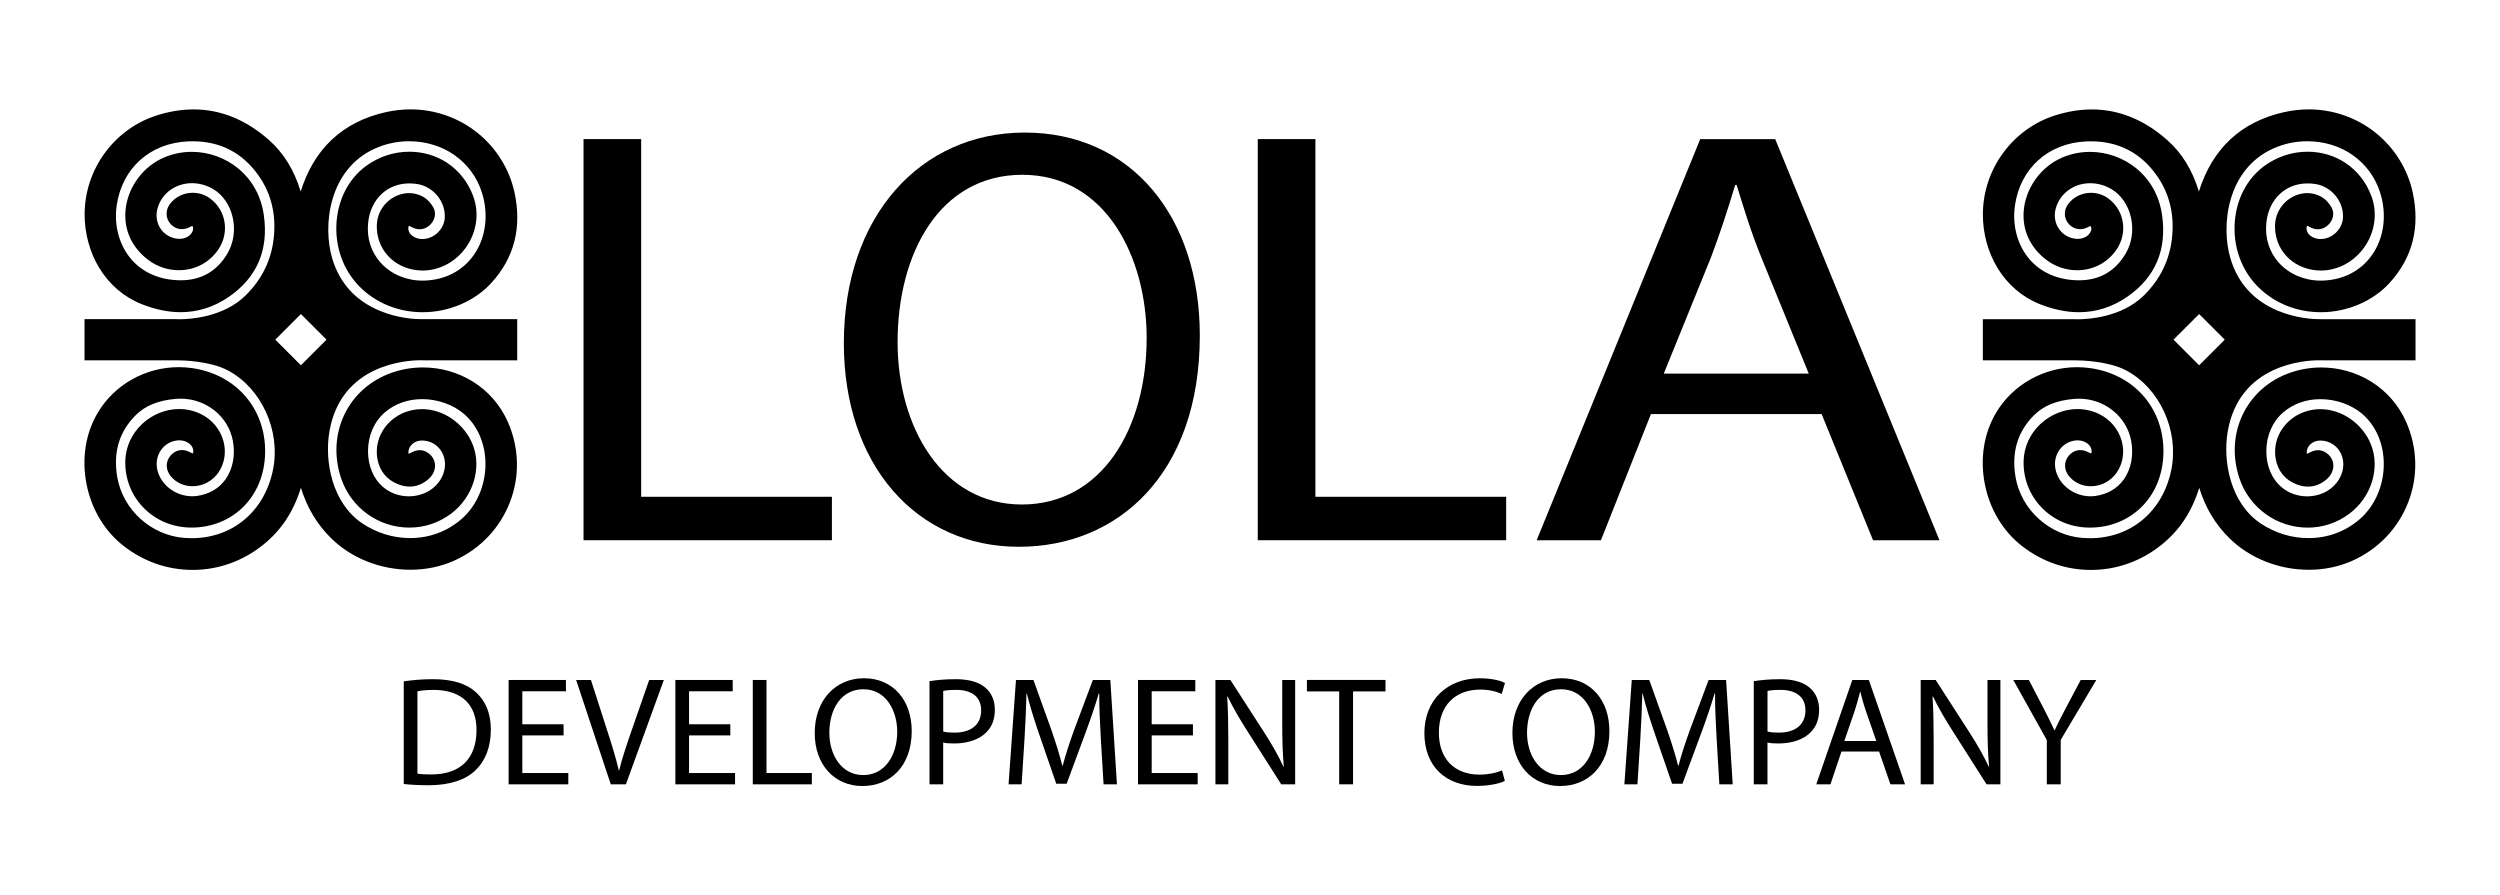
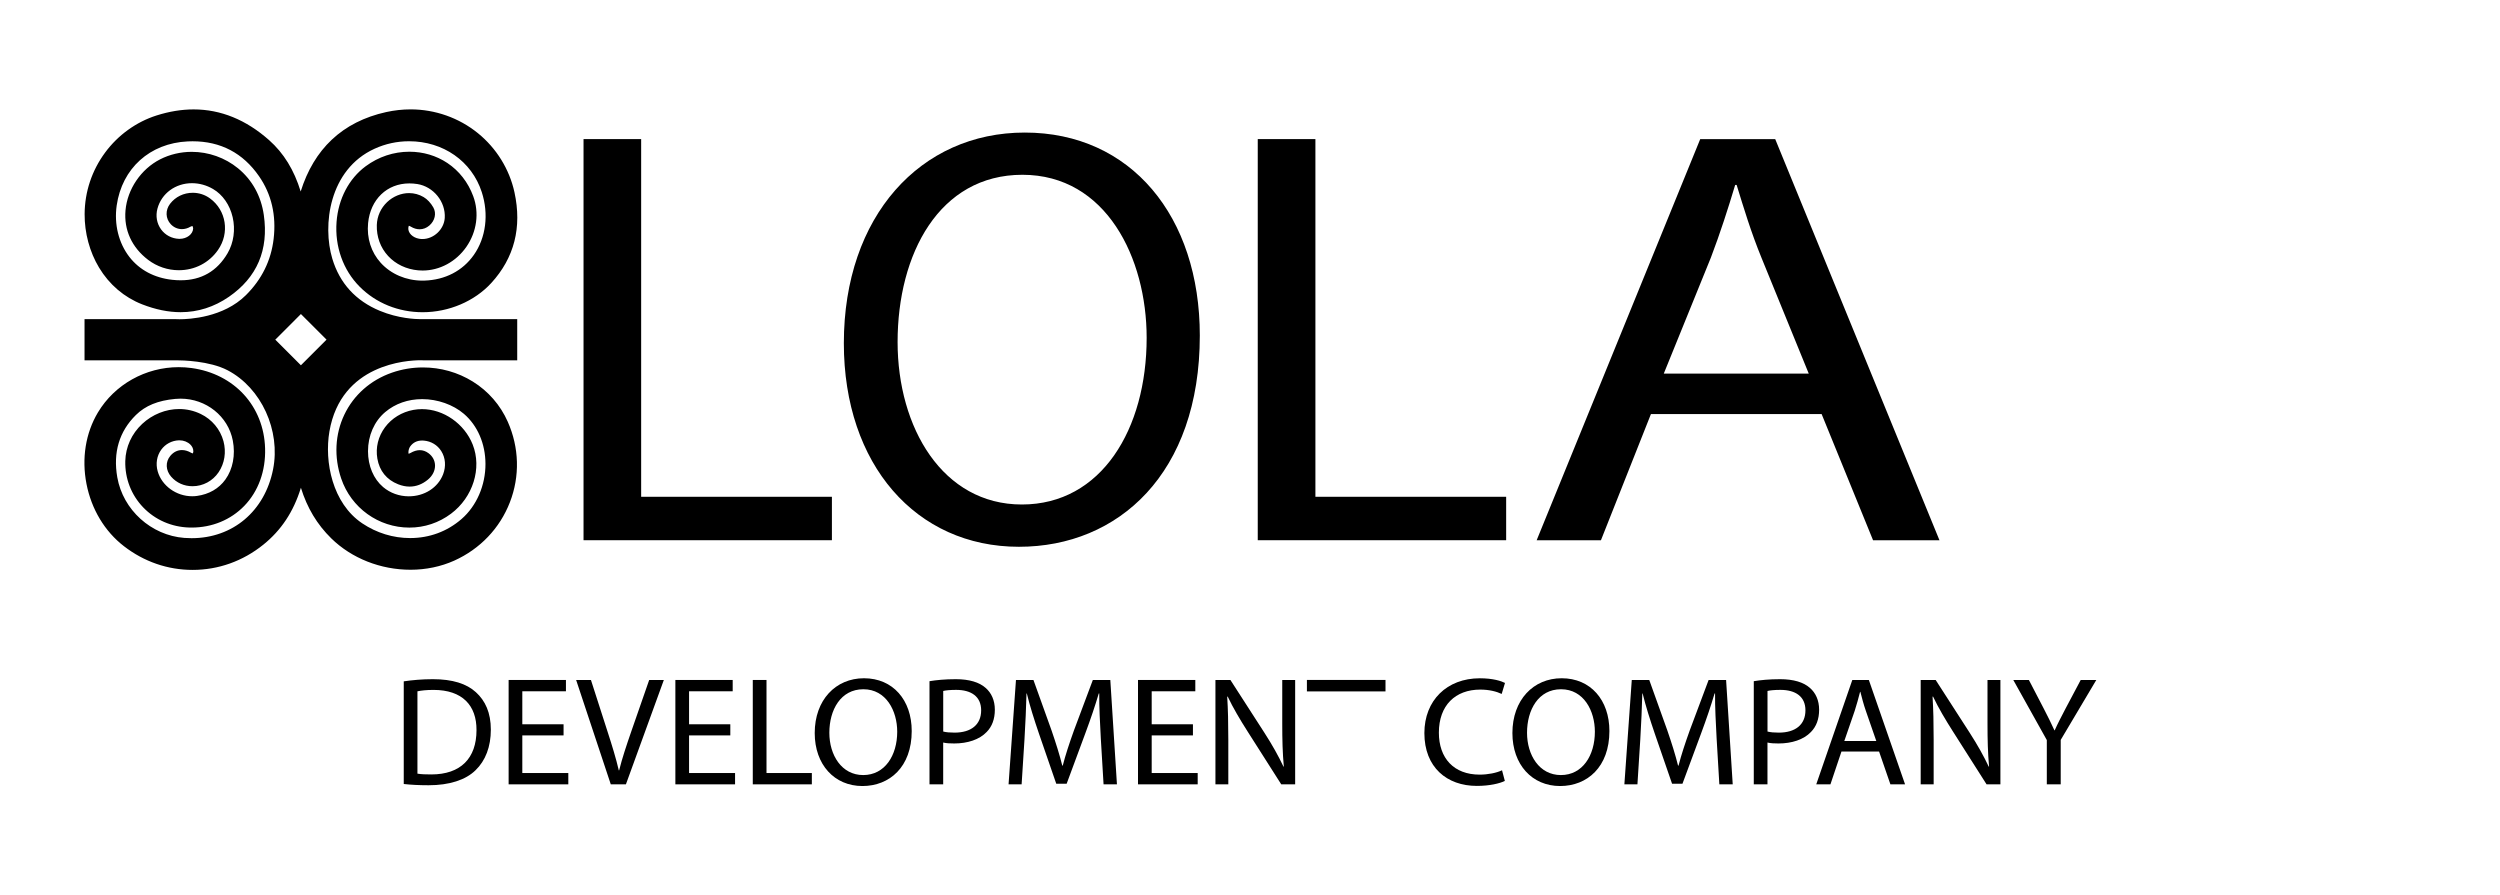
<svg xmlns="http://www.w3.org/2000/svg" version="1.1" id="Capa_1" x="0px" y="0px" viewBox="0 0 800 286.53" style="enable-background:new 0 0 800 286.53;" xml:space="preserve">
  <style type="text/css">
	.st0{fill:#FFFFFF;}
</style>
  <g>
    <g>
      <g>
        <path d="M186.73,44.51h18.44v114.46h61.04v13.9h-79.48V44.51z" />
        <path d="M383.94,107.36c0,44.18-26.07,67.61-57.88,67.61c-32.91,0-56.03-26.28-56.03-65.13c0-40.76,24.59-67.42,57.88-67.42     C361.93,42.41,383.94,69.27,383.94,107.36z M287.23,109.45c0,27.42,14.42,51.99,39.76,51.99c25.52,0,39.94-24.19,39.94-53.33     c0-25.52-12.94-52.18-39.76-52.18C300.54,55.94,287.23,81.27,287.23,109.45z" />
        <path d="M402.49,44.51h18.44v114.46h61.04v13.9h-79.49V44.51z" />
        <path d="M528.3,132.5l-16,40.38h-20.57l52.34-128.36h24l52.56,128.36h-21.25l-16.46-40.38H528.3z M578.8,119.55L563.72,82.6     c-3.43-8.38-5.71-16-8-23.43h-0.46c-2.29,7.62-4.8,15.43-7.77,23.24l-15.08,37.14H578.8z" />
      </g>
      <path d="M134.93,102.13h-0.01l-0.01,0c-0.01,0-0.11,0-0.29,0c-1.56,0-7.11-0.19-13.08-2.67c-7.72-3.21-12.84-8.82-15.2-16.67    c-3.2-10.61-1.11-28.54,13.53-35.2c3.49-1.59,7.2-2.39,11.03-2.39c10.92,0,20.05,6.38,23.26,16.26c2.3,7.07,1.35,14.6-2.54,20.13    c-3.58,5.09-9.2,8-15.83,8.2c-0.2,0.01-0.39,0.01-0.59,0.01c-5.21,0-10.09-2.08-13.37-5.7c-3.07-3.39-4.51-7.9-4.04-12.71    c0.74-7.6,6.05-12.7,13.21-12.7c0.83,0,1.69,0.07,2.54,0.2c5.18,0.82,9.11,5.69,8.78,10.86c-0.24,3.65-3.51,6.74-7.15,6.74    c-0.36,0-0.72-0.03-1.08-0.1c-2.06-0.37-3.53-1.84-3.43-3.42c0.02-0.31,0.1-0.58,0.17-0.73c0.16,0.04,0.41,0.14,0.66,0.3    c0.91,0.55,1.85,0.83,2.79,0.83c1.12,0,2.18-0.41,3.09-1.18c1.82-1.55,2.35-3.95,1.29-5.82c-0.81-1.42-1.94-2.63-3.11-3.31    c-1.43-0.84-3-1.27-4.65-1.27c-2.54,0-5.1,1.05-7.03,2.89c-2.03,1.93-3.2,4.53-3.29,7.32c-0.12,3.74,1.16,7.26,3.62,9.92    c2.43,2.64,5.86,4.26,9.65,4.59c0.46,0.04,0.93,0.06,1.39,0.06c5.47,0,10.7-2.83,14-7.58c3.35-4.83,4.17-10.89,2.19-16.21    c-1.65-4.45-4.52-8.12-8.29-10.63c-3.55-2.36-7.75-3.6-12.14-3.6c-5.03,0-9.86,1.61-13.98,4.65c-5.37,3.97-8.76,10.45-9.32,17.79    c-0.6,7.86,2.09,15.41,7.36,20.72c5.26,5.29,12.43,8.2,20.19,8.2c8.39,0,16.6-3.5,21.96-9.35c7.37-8.05,9.86-17.81,7.42-29.02    c-1.61-7.39-5.77-14.12-11.72-18.94c-6.04-4.9-13.69-7.6-21.52-7.6c-2.58,0-5.21,0.29-7.8,0.86c-6.96,1.53-12.82,4.5-17.42,8.84    c-4.5,4.23-7.84,9.81-9.95,16.58C94.1,54.37,90.79,49,86.13,44.86c-7.37-6.54-15.5-9.85-24.17-9.85c-3.83,0-7.83,0.65-11.87,1.94    c-6.48,2.06-12.32,6.27-16.44,11.85c-4.25,5.75-6.53,12.57-6.57,19.7c-0.04,6.03,1.6,12.12,4.61,17.12    c3.28,5.45,8.05,9.52,13.8,11.77c4.25,1.66,8.39,2.51,12.32,2.51c5.51,0,10.71-1.66,15.44-4.92c9.01-6.22,12.77-15.03,11.17-26.18    c-0.87-6.08-3.73-11.25-8.26-14.95c-4.16-3.39-9.42-5.26-14.82-5.26c-3.54,0-7.03,0.83-10.09,2.39    c-6.14,3.13-10.49,9.55-11.09,16.34c-0.55,6.24,2.02,11.87,7.25,15.84c2.82,2.14,6.29,3.31,9.79,3.31c5.11,0,9.69-2.36,12.56-6.48    c3.79-5.44,2.66-12.69-2.56-16.5c-1.61-1.18-3.52-1.8-5.52-1.8c-2.89,0-5.54,1.28-7.26,3.53c-1.56,2.03-1.47,4.71,0.22,6.52    c0.95,1.02,2.22,1.58,3.57,1.58c0.93,0,1.88-0.27,2.74-0.78c0.17-0.1,0.39-0.17,0.62-0.24c0.13,0.3,0.25,0.6,0.24,0.82    c-0.08,1.82-2.02,3.31-4.32,3.31c-0.07,0-0.15,0-0.22,0c-2.3-0.09-4.39-1.19-5.72-3.02c-1.38-1.89-1.81-4.32-1.16-6.68    c1.32-4.85,5.76-8.11,11.04-8.11c2.32,0,4.66,0.64,6.74,1.86c3.08,1.79,5.37,5.08,6.28,9.02c0.92,3.97,0.33,8.18-1.62,11.53    c-3.35,5.74-8.4,8.66-15.01,8.66c-0.87,0-1.77-0.05-2.69-0.15c-5.74-0.62-10.48-3.15-13.71-7.3c-3.45-4.45-4.94-10.45-4.08-16.48    c1.7-11.89,10.62-19.94,22.73-20.51c0.52-0.02,1.03-0.04,1.54-0.04c8.99,0,16.15,3.76,21.28,11.18    c3.99,5.76,5.56,12.51,4.67,20.07c-0.81,6.9-3.8,12.96-8.88,18c-7.2,7.15-18.09,7.7-21.26,7.7c-0.7,0-1.1-0.03-1.11-0.03l-0.02,0    l-0.02,0H27.8h-0.75v0.75v11.67v0.75h0.75h28.36c0.02,0,0.14,0,0.37,0c1.71,0,10.52,0.15,16.33,3.2    c10.76,5.64,17,19.27,14.52,31.71c-2.66,13.37-12.9,22.01-26.08,22.01c-0.76,0-1.54-0.03-2.32-0.09    c-10.61-0.81-19.63-8.97-21.45-19.4c-1.39-7.96,0.62-14.67,5.96-19.93c3.05-3,7.05-4.64,12.6-5.15c0.55-0.05,1.12-0.08,1.67-0.08    c8.22,0,15.25,5.64,16.74,13.42c0.88,4.6,0.01,9.14-2.37,12.45c-2.09,2.91-5.24,4.73-9.11,5.26c-0.5,0.07-1.01,0.1-1.53,0.1    c-5.08,0-9.72-3.36-11.03-7.98c-0.69-2.44-0.28-4.96,1.13-6.91c1.32-1.82,3.38-2.92,5.65-3.01c0.07,0,0.14,0,0.21,0    c1.33,0,2.63,0.52,3.48,1.38c0.44,0.44,0.95,1.17,0.94,2.15c0,0.23-0.09,0.5-0.2,0.68c-0.15-0.04-0.35-0.12-0.51-0.22    c-0.99-0.58-1.97-0.87-2.94-0.87c-1.42,0-2.71,0.64-3.72,1.86c-1.62,1.94-1.51,4.62,0.27,6.66c1.72,1.97,4.15,3.05,6.84,3.05    c3.33,0,6.45-1.67,8.34-4.47c1.93-2.85,2.49-6.47,1.56-9.94c-1.03-3.8-3.68-6.98-7.28-8.71c-2.17-1.05-4.5-1.58-6.91-1.58    c-4.27,0-8.57,1.73-11.81,4.75c-3.39,3.16-5.31,7.39-5.42,11.91c-0.13,5.57,1.91,10.83,5.73,14.81c3.83,3.99,9.06,6.28,14.73,6.45    c0.26,0.01,0.53,0.01,0.79,0.01c6.51,0,12.49-2.46,16.82-6.93c4.51-4.65,6.88-11.18,6.67-18.4c-0.39-13.52-9.86-23.85-23.54-25.72    c-1.36-0.19-2.74-0.28-4.1-0.28c-10.6,0-20.51,5.55-25.86,14.5c-3.94,6.59-5.24,14.7-3.66,22.83c1.58,8.13,5.84,15.22,12,19.97    c6.42,4.96,14.01,7.58,21.96,7.58c8.24,0,16.07-2.79,22.64-8.08c5.71-4.6,9.64-10.52,11.99-18.11c0.01-0.03,0.02-0.07,0.03-0.1    c1.99,6.44,5.17,11.74,9.72,16.2c6.52,6.38,15.76,10.04,25.37,10.04c4.91,0,9.73-1.01,13.96-2.91    c8.28-3.73,14.61-10.37,17.83-18.7c3.23-8.34,2.98-17.48-0.68-25.74c-2.37-5.35-6.25-9.81-11.21-12.88    c-4.76-2.95-10.27-4.51-15.93-4.51c-3.4,0-6.74,0.56-9.93,1.67c-6.83,2.37-12.24,7.15-15.24,13.46c-2.98,6.27-3.34,13.52-1,20.41    c3.18,9.4,11.95,15.71,21.83,15.71c4.82,0,9.42-1.53,13.31-4.44c7.03-5.25,9.95-14.56,6.94-22.14    c-2.65-6.67-9.32-11.33-16.23-11.33c-0.93,0-1.86,0.08-2.76,0.25c-3.69,0.68-6.91,2.66-9.07,5.56c-2.18,2.93-3.05,6.48-2.45,10.01    c0.67,3.93,2.97,6.78,6.66,8.23c1.24,0.49,2.48,0.74,3.67,0.74c2.09,0,4.06-0.75,5.85-2.23c1.5-1.24,2.33-2.92,2.28-4.61    c-0.05-1.53-0.8-2.91-2.12-3.87c-0.86-0.63-1.79-0.95-2.76-0.95c-0.94,0-1.91,0.29-2.97,0.9c-0.34,0.19-0.53,0.24-0.61,0.24    c-0.03-0.07-0.07-0.25-0.05-0.61c0.03-0.62,0.25-1.27,0.57-1.72c0.9-1.25,2.17-1.89,3.8-1.89c0.18,0,0.36,0.01,0.54,0.02    c2.34,0.19,4.38,1.42,5.6,3.37c1.35,2.15,1.56,4.84,0.59,7.4c-1.65,4.29-5.97,7.06-11,7.06c-3.03,0-5.94-1.05-8.19-2.95    c-3.08-2.6-4.85-6.79-4.85-11.48c0-5,2-9.57,5.5-12.52c3.21-2.71,7.31-4.15,11.85-4.15c4.9,0,9.89,1.76,13.34,4.71    c4.36,3.73,6.88,9.56,6.9,16c0.02,6.88-2.84,13.48-7.67,17.67c-4.59,3.98-10.27,6.08-16.44,6.08c-5.43,0-10.72-1.63-15.32-4.71    c-9.58-6.43-12.16-19.74-10.51-29.39c3.72-21.7,24.96-22.8,29.18-22.8c0.52,0,0.82,0.02,0.82,0.02l0.02,0l0.02,0h29.31h0.75v-0.75    v-11.67v-0.75h-0.75H134.93z M104.49,108.69l-8.2,8.2l-8.2-8.2l8.2-8.2L104.49,108.69z" />
-       <path d="M742.36,102.13h-0.01l-0.01,0c-0.01,0-0.11,0-0.29,0c-1.56,0-7.11-0.19-13.08-2.67c-7.72-3.21-12.84-8.82-15.2-16.67    c-3.2-10.61-1.11-28.54,13.53-35.2c3.49-1.59,7.2-2.39,11.03-2.39c10.92,0,20.05,6.38,23.26,16.26c2.3,7.07,1.35,14.6-2.54,20.13    c-3.58,5.09-9.2,8-15.83,8.2c-0.2,0.01-0.39,0.01-0.59,0.01c-5.21,0-10.09-2.08-13.37-5.7c-3.07-3.39-4.51-7.9-4.04-12.71    c0.74-7.6,6.05-12.7,13.21-12.7c0.83,0,1.69,0.07,2.54,0.2c5.18,0.82,9.11,5.69,8.78,10.86c-0.24,3.65-3.51,6.74-7.15,6.74    c-0.36,0-0.72-0.03-1.08-0.1c-2.06-0.37-3.53-1.84-3.43-3.42c0.02-0.31,0.1-0.58,0.17-0.73c0.16,0.04,0.41,0.14,0.66,0.3    c0.91,0.55,1.85,0.83,2.79,0.83c1.12,0,2.18-0.41,3.09-1.18c1.82-1.55,2.35-3.95,1.29-5.82c-0.81-1.42-1.94-2.63-3.11-3.31    c-1.43-0.84-3-1.27-4.65-1.27c-2.54,0-5.1,1.05-7.03,2.89c-2.03,1.93-3.2,4.53-3.29,7.32c-0.12,3.74,1.16,7.26,3.62,9.92    c2.43,2.64,5.86,4.26,9.65,4.59c0.46,0.04,0.93,0.06,1.39,0.06c5.47,0,10.7-2.83,14-7.58c3.35-4.83,4.17-10.89,2.19-16.21    c-1.65-4.45-4.52-8.12-8.29-10.63c-3.55-2.36-7.75-3.6-12.14-3.6c-5.03,0-9.86,1.61-13.98,4.65c-5.37,3.97-8.76,10.45-9.32,17.79    c-0.6,7.86,2.09,15.41,7.36,20.72c5.26,5.29,12.43,8.2,20.19,8.2c8.39,0,16.6-3.5,21.96-9.35c7.37-8.05,9.86-17.81,7.42-29.02    c-1.61-7.39-5.77-14.12-11.72-18.94c-6.04-4.9-13.69-7.6-21.52-7.6c-2.58,0-5.21,0.29-7.8,0.86c-6.96,1.53-12.82,4.5-17.42,8.84    c-4.5,4.23-7.84,9.81-9.95,16.58c-2.11-6.9-5.42-12.27-10.08-16.41c-7.37-6.54-15.5-9.85-24.17-9.85c-3.83,0-7.83,0.65-11.87,1.94    c-6.48,2.06-12.32,6.27-16.44,11.85c-4.25,5.75-6.53,12.57-6.57,19.7c-0.04,6.03,1.6,12.12,4.61,17.12    c3.28,5.45,8.05,9.52,13.8,11.77c4.25,1.66,8.39,2.51,12.32,2.51c5.51,0,10.71-1.66,15.44-4.92c9.01-6.22,12.77-15.03,11.17-26.18    c-0.87-6.08-3.73-11.25-8.26-14.95c-4.16-3.39-9.42-5.26-14.82-5.26c-3.54,0-7.03,0.83-10.09,2.39    c-6.14,3.13-10.49,9.55-11.09,16.34c-0.55,6.24,2.02,11.87,7.25,15.84c2.82,2.14,6.29,3.31,9.79,3.31c5.11,0,9.69-2.36,12.56-6.48    c3.79-5.44,2.66-12.69-2.56-16.5c-1.61-1.18-3.52-1.8-5.52-1.8c-2.89,0-5.54,1.28-7.26,3.53c-1.56,2.03-1.47,4.71,0.22,6.52    c0.95,1.02,2.22,1.58,3.57,1.58c0.93,0,1.88-0.27,2.74-0.78c0.17-0.1,0.39-0.17,0.62-0.24c0.13,0.3,0.25,0.6,0.24,0.82    c-0.08,1.82-2.02,3.31-4.32,3.31c-0.07,0-0.15,0-0.22,0c-2.3-0.09-4.39-1.19-5.72-3.02c-1.38-1.89-1.81-4.32-1.16-6.68    c1.32-4.85,5.76-8.11,11.04-8.11c2.32,0,4.66,0.64,6.74,1.86c3.08,1.79,5.37,5.08,6.28,9.02c0.92,3.97,0.33,8.18-1.62,11.53    c-3.35,5.74-8.4,8.66-15.01,8.66c-0.87,0-1.77-0.05-2.69-0.15c-5.74-0.62-10.48-3.15-13.71-7.3c-3.45-4.45-4.94-10.45-4.08-16.48    c1.7-11.89,10.62-19.94,22.73-20.51c0.52-0.02,1.03-0.04,1.54-0.04c8.99,0,16.15,3.76,21.28,11.18    c3.99,5.76,5.56,12.51,4.67,20.07c-0.81,6.9-3.8,12.96-8.88,18c-7.2,7.15-18.09,7.7-21.26,7.7c-0.7,0-1.1-0.03-1.11-0.03l-0.02,0    l-0.02,0h-28.45h-0.75v0.75v11.67v0.75h0.75h28.36c0.02,0,0.14,0,0.37,0c1.71,0,10.52,0.15,16.33,3.2    c10.76,5.64,17,19.27,14.52,31.71c-2.66,13.37-12.9,22.01-26.08,22.01c-0.76,0-1.54-0.03-2.32-0.09    c-10.61-0.81-19.63-8.97-21.45-19.4c-1.39-7.96,0.62-14.67,5.96-19.93c3.05-3,7.05-4.64,12.6-5.15c0.55-0.05,1.12-0.08,1.67-0.08    c8.22,0,15.26,5.64,16.74,13.42c0.88,4.6,0.01,9.14-2.37,12.45c-2.09,2.91-5.24,4.73-9.11,5.26c-0.5,0.07-1.01,0.1-1.53,0.1    c-5.08,0-9.72-3.36-11.03-7.98c-0.69-2.44-0.28-4.96,1.13-6.91c1.32-1.82,3.38-2.92,5.65-3.01c0.07,0,0.14,0,0.21,0    c1.33,0,2.63,0.52,3.48,1.38c0.44,0.44,0.95,1.17,0.94,2.15c0,0.23-0.09,0.5-0.2,0.68c-0.15-0.04-0.35-0.12-0.51-0.22    c-0.99-0.58-1.97-0.87-2.94-0.87c-1.42,0-2.71,0.64-3.72,1.86c-1.62,1.94-1.51,4.62,0.27,6.66c1.72,1.97,4.15,3.05,6.84,3.05    c3.33,0,6.45-1.67,8.34-4.47c1.93-2.85,2.49-6.47,1.56-9.94c-1.03-3.8-3.68-6.98-7.28-8.71c-2.17-1.05-4.5-1.58-6.91-1.58    c-4.27,0-8.57,1.73-11.81,4.75c-3.39,3.16-5.31,7.39-5.42,11.91c-0.13,5.57,1.91,10.83,5.73,14.81c3.83,3.99,9.06,6.28,14.73,6.45    c0.26,0.01,0.53,0.01,0.79,0.01c6.51,0,12.49-2.46,16.82-6.93c4.51-4.65,6.88-11.18,6.67-18.4c-0.39-13.52-9.86-23.85-23.54-25.72    c-1.36-0.19-2.74-0.28-4.1-0.28c-10.6,0-20.51,5.55-25.86,14.5c-3.94,6.59-5.24,14.7-3.66,22.83c1.58,8.13,5.84,15.22,12,19.97    c6.42,4.96,14.01,7.58,21.96,7.58c8.24,0,16.07-2.79,22.64-8.08c5.71-4.6,9.64-10.52,11.99-18.11c0.01-0.03,0.02-0.07,0.03-0.1    c1.99,6.44,5.17,11.74,9.72,16.2c6.52,6.38,15.76,10.04,25.37,10.04c4.91,0,9.73-1.01,13.96-2.91    c8.28-3.73,14.61-10.37,17.83-18.7c3.23-8.34,2.98-17.48-0.68-25.74c-2.37-5.35-6.25-9.81-11.21-12.88    c-4.76-2.95-10.27-4.51-15.93-4.51c-3.4,0-6.74,0.56-9.93,1.67c-6.83,2.37-12.24,7.15-15.24,13.46c-2.98,6.27-3.34,13.52-1,20.41    c3.18,9.4,11.95,15.71,21.83,15.71c4.82,0,9.42-1.53,13.31-4.44c7.03-5.25,9.95-14.56,6.94-22.14    c-2.65-6.67-9.32-11.33-16.23-11.33c-0.93,0-1.86,0.08-2.76,0.25c-3.69,0.68-6.91,2.66-9.07,5.56c-2.18,2.93-3.05,6.48-2.45,10.01    c0.67,3.93,2.97,6.78,6.66,8.23c1.24,0.49,2.48,0.74,3.67,0.74c2.09,0,4.06-0.75,5.85-2.23c1.5-1.24,2.33-2.92,2.28-4.61    c-0.05-1.53-0.8-2.91-2.12-3.87c-0.86-0.63-1.79-0.95-2.76-0.95c-0.94,0-1.91,0.29-2.97,0.9c-0.34,0.19-0.53,0.24-0.61,0.24    c-0.03-0.07-0.07-0.25-0.05-0.61c0.03-0.62,0.25-1.27,0.57-1.72c0.9-1.25,2.17-1.89,3.8-1.89c0.18,0,0.36,0.01,0.54,0.02    c2.34,0.19,4.38,1.42,5.6,3.37c1.35,2.15,1.56,4.84,0.59,7.4c-1.65,4.29-5.97,7.06-11,7.06c-3.03,0-5.94-1.05-8.19-2.95    c-3.08-2.6-4.85-6.79-4.85-11.48c0-5,2-9.57,5.5-12.52c3.21-2.71,7.31-4.15,11.85-4.15c4.9,0,9.89,1.76,13.34,4.71    c4.36,3.73,6.88,9.56,6.9,16c0.02,6.88-2.84,13.48-7.67,17.67c-4.59,3.98-10.27,6.08-16.44,6.08c-5.43,0-10.72-1.63-15.32-4.71    c-9.58-6.43-12.16-19.74-10.51-29.39c3.72-21.7,24.96-22.8,29.18-22.8c0.52,0,0.82,0.02,0.82,0.02l0.02,0l0.02,0h29.31h0.75v-0.75    v-11.67v-0.75h-0.75H742.36z M711.92,108.69l-8.2,8.2l-8.2-8.2l8.2-8.2L711.92,108.69z" />
    </g>
    <g>
      <path d="M129.2,218.03c2.67-0.4,5.84-0.69,9.32-0.69c6.3,0,10.78,1.44,13.76,4.16c3.02,2.73,4.79,6.59,4.79,11.99    c0,5.45-1.71,9.91-4.89,12.98c-3.17,3.12-8.42,4.81-15.02,4.81c-3.12,0-5.74-0.15-7.96-0.4V218.03z M133.58,247.57    c1.11,0.2,2.72,0.25,4.44,0.25c9.37,0,14.46-5.15,14.46-14.17c0.05-7.88-4.49-12.88-13.76-12.88c-2.27,0-3.98,0.2-5.14,0.45    V247.57z" />
      <path d="M180.34,235.33h-13.2v12.04h14.72v3.62h-19.1v-33.4h18.34v3.62h-13.96v10.56h13.2V235.33z" />
      <path d="M195.45,250.99l-11.09-33.4h4.74l5.29,16.45c1.46,4.51,2.72,8.57,3.63,12.49h0.1c0.96-3.87,2.37-8.08,3.88-12.44    l5.74-16.5h4.69l-12.14,33.4H195.45z" />
      <path d="M233.7,235.33h-13.2v12.04h14.72v3.62h-19.1v-33.4h18.34v3.62H220.5v10.56h13.2V235.33z" />
      <path d="M240.9,217.59h4.38v29.78h14.51v3.62h-18.9V217.59z" />
      <path d="M291.75,233.94c0,11.5-7.11,17.59-15.77,17.59c-8.97,0-15.27-6.84-15.27-16.95c0-10.6,6.7-17.54,15.77-17.54    C285.75,217.04,291.75,224.03,291.75,233.94z M265.39,234.49c0,7.14,3.93,13.53,10.83,13.53c6.95,0,10.89-6.29,10.89-13.88    c0-6.64-3.53-13.58-10.83-13.58C269.02,220.56,265.39,227.15,265.39,234.49z" />
      <path d="M297.44,217.98c2.12-0.35,4.89-0.64,8.42-0.64c4.33,0,7.51,0.99,9.52,2.77c1.86,1.59,2.97,4.01,2.97,6.99    c0,3.02-0.91,5.4-2.62,7.14c-2.32,2.43-6.1,3.67-10.38,3.67c-1.31,0-2.52-0.05-3.53-0.3v13.38h-4.38V217.98z M301.82,234.09    c0.96,0.25,2.17,0.35,3.63,0.35c5.29,0,8.52-2.53,8.52-7.14c0-4.41-3.17-6.54-8.01-6.54c-1.91,0-3.38,0.15-4.13,0.35V234.09z" />
      <path d="M352.26,236.32c-0.25-4.66-0.55-10.26-0.5-14.42h-0.15c-1.16,3.91-2.57,8.08-4.28,12.69l-6,16.2H338l-5.49-15.91    c-1.61-4.71-2.97-9.02-3.93-12.98h-0.1c-0.1,4.16-0.35,9.76-0.65,14.77l-0.91,14.32h-4.18l2.37-33.4h5.59l5.8,16.16    c1.41,4.11,2.57,7.78,3.43,11.25h0.15c0.86-3.37,2.07-7.04,3.58-11.25l6.05-16.16h5.59l2.12,33.4h-4.28L352.26,236.32z" />
      <path d="M381.74,235.33h-13.2v12.04h14.72v3.62h-19.1v-33.4h18.34v3.62h-13.96v10.56h13.2V235.33z" />
      <path d="M388.94,250.99v-33.4h4.79l10.89,16.9c2.52,3.91,4.48,7.43,6.1,10.85l0.1-0.05c-0.4-4.46-0.5-8.52-0.5-13.73v-13.97h4.13    v33.4H410l-10.79-16.95c-2.37-3.72-4.64-7.53-6.35-11.15l-0.15,0.05c0.25,4.21,0.35,8.23,0.35,13.78v14.27H388.94z" />
-       <path d="M428.54,221.25h-10.33v-3.67h25.15v3.67h-10.38v29.73h-4.44V221.25z" />
+       <path d="M428.54,221.25h-10.33v-3.67h25.15v3.67h-10.38h-4.44V221.25z" />
      <path d="M481.55,249.9c-1.61,0.79-4.84,1.59-8.97,1.59c-9.57,0-16.78-5.95-16.78-16.9c0-10.46,7.21-17.54,17.74-17.54    c4.23,0,6.9,0.89,8.06,1.49l-1.06,3.52c-1.66-0.79-4.03-1.39-6.85-1.39c-7.96,0-13.25,5.01-13.25,13.78    c0,8.18,4.79,13.43,13.05,13.43c2.67,0,5.39-0.55,7.16-1.39L481.55,249.9z" />
      <path d="M515.01,233.94c0,11.5-7.11,17.59-15.77,17.59c-8.97,0-15.27-6.84-15.27-16.95c0-10.6,6.7-17.54,15.77-17.54    C509.01,217.04,515.01,224.03,515.01,233.94z M488.65,234.49c0,7.14,3.93,13.53,10.83,13.53c6.95,0,10.88-6.29,10.88-13.88    c0-6.64-3.53-13.58-10.83-13.58C492.28,220.56,488.65,227.15,488.65,234.49z" />
      <path d="M549.32,236.32c-0.25-4.66-0.55-10.26-0.5-14.42h-0.15c-1.16,3.91-2.57,8.08-4.28,12.69l-6,16.2h-3.33l-5.49-15.91    c-1.61-4.71-2.97-9.02-3.93-12.98h-0.1c-0.1,4.16-0.35,9.76-0.65,14.77l-0.91,14.32h-4.18l2.37-33.4h5.59l5.79,16.16    c1.41,4.11,2.57,7.78,3.43,11.25h0.15c0.86-3.37,2.07-7.04,3.58-11.25l6.05-16.16h5.59l2.12,33.4h-4.28L549.32,236.32z" />
      <path d="M561.21,217.98c2.12-0.35,4.89-0.64,8.42-0.64c4.33,0,7.51,0.99,9.52,2.77c1.86,1.59,2.97,4.01,2.97,6.99    c0,3.02-0.91,5.4-2.62,7.14c-2.32,2.43-6.1,3.67-10.38,3.67c-1.31,0-2.52-0.05-3.53-0.3v13.38h-4.38V217.98z M565.59,234.09    c0.96,0.25,2.17,0.35,3.63,0.35c5.29,0,8.52-2.53,8.52-7.14c0-4.41-3.17-6.54-8.01-6.54c-1.92,0-3.38,0.15-4.13,0.35V234.09z" />
      <path d="M589.27,240.48l-3.53,10.51h-4.54l11.54-33.4h5.29l11.59,33.4h-4.69l-3.63-10.51H589.27z M600.41,237.11l-3.33-9.61    c-0.76-2.18-1.26-4.16-1.76-6.1h-0.1c-0.5,1.98-1.06,4.01-1.71,6.05l-3.33,9.66H600.41z" />
      <path d="M614.62,250.99v-33.4h4.79l10.89,16.9c2.52,3.91,4.48,7.43,6.1,10.85l0.1-0.05c-0.4-4.46-0.5-8.52-0.5-13.73v-13.97h4.13    v33.4h-4.43l-10.78-16.95c-2.37-3.72-4.64-7.53-6.35-11.15l-0.15,0.05c0.25,4.21,0.35,8.23,0.35,13.78v14.27H614.62z" />
      <path d="M654.98,250.99v-14.17l-10.73-19.23h4.99l4.79,9.22c1.31,2.53,2.32,4.56,3.38,6.89h0.1c0.96-2.18,2.12-4.36,3.43-6.89    l4.89-9.22h4.99l-11.39,19.18v14.22H654.98z" />
    </g>
  </g>
</svg>